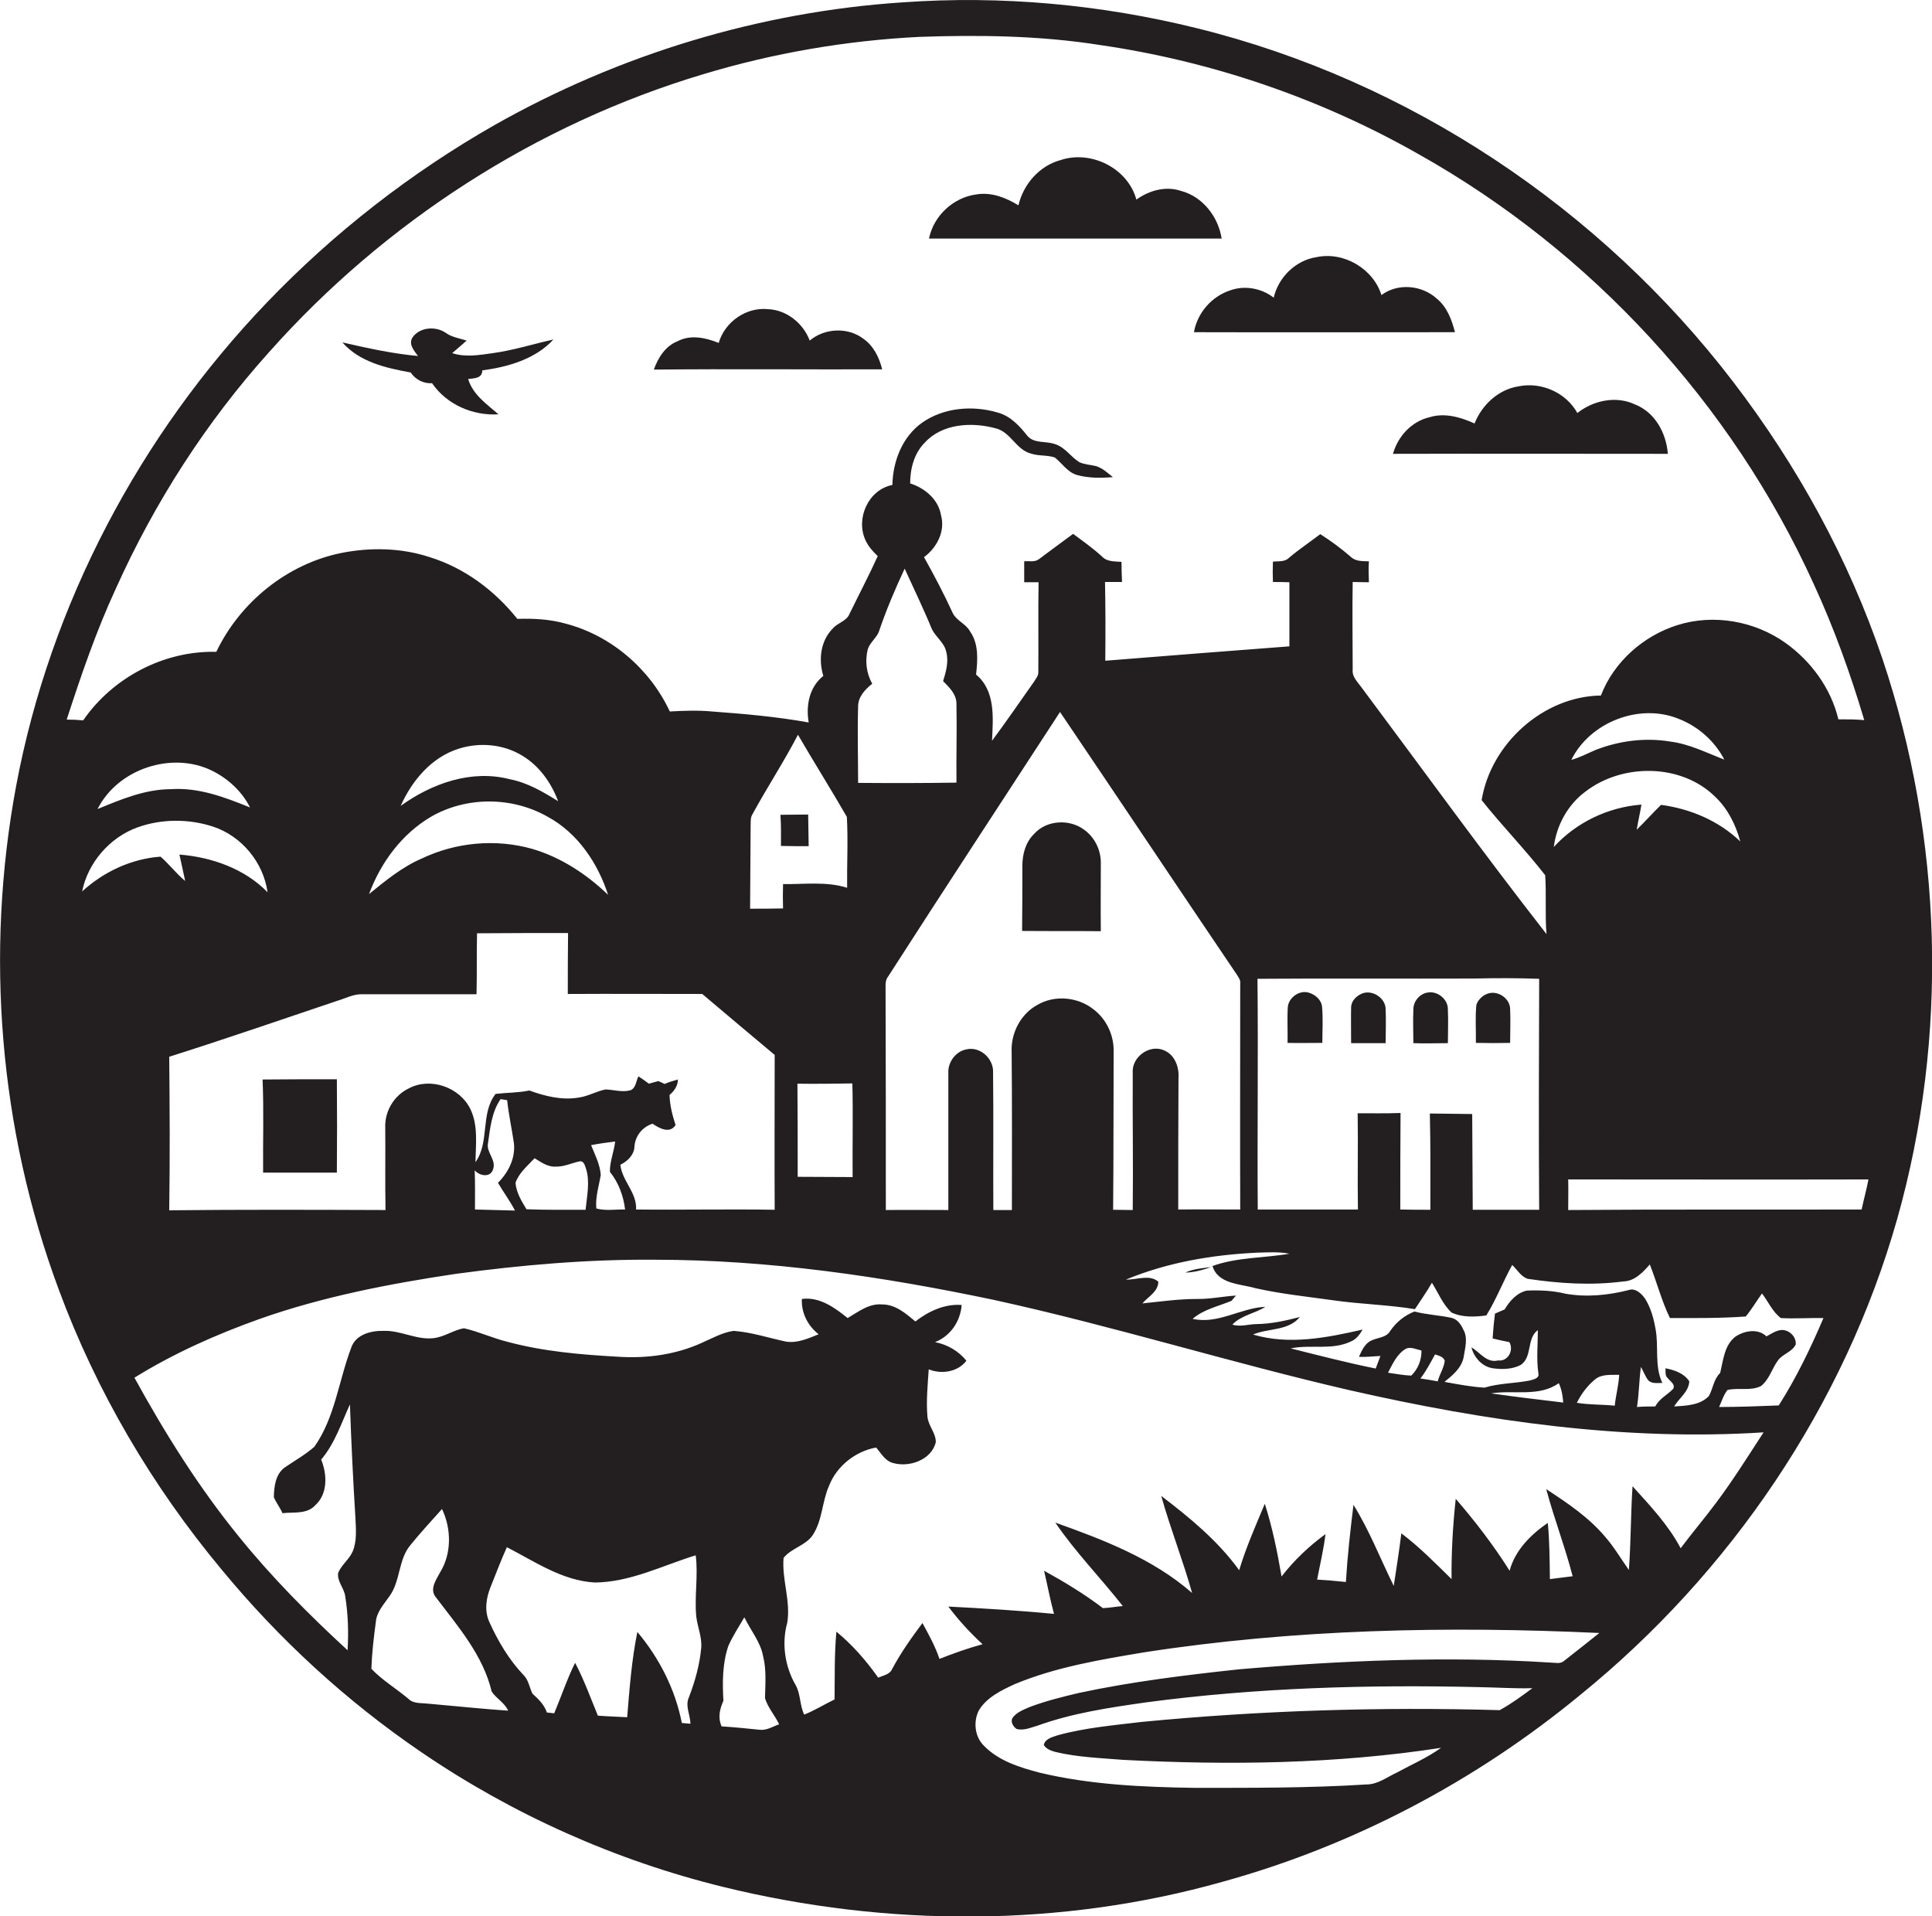
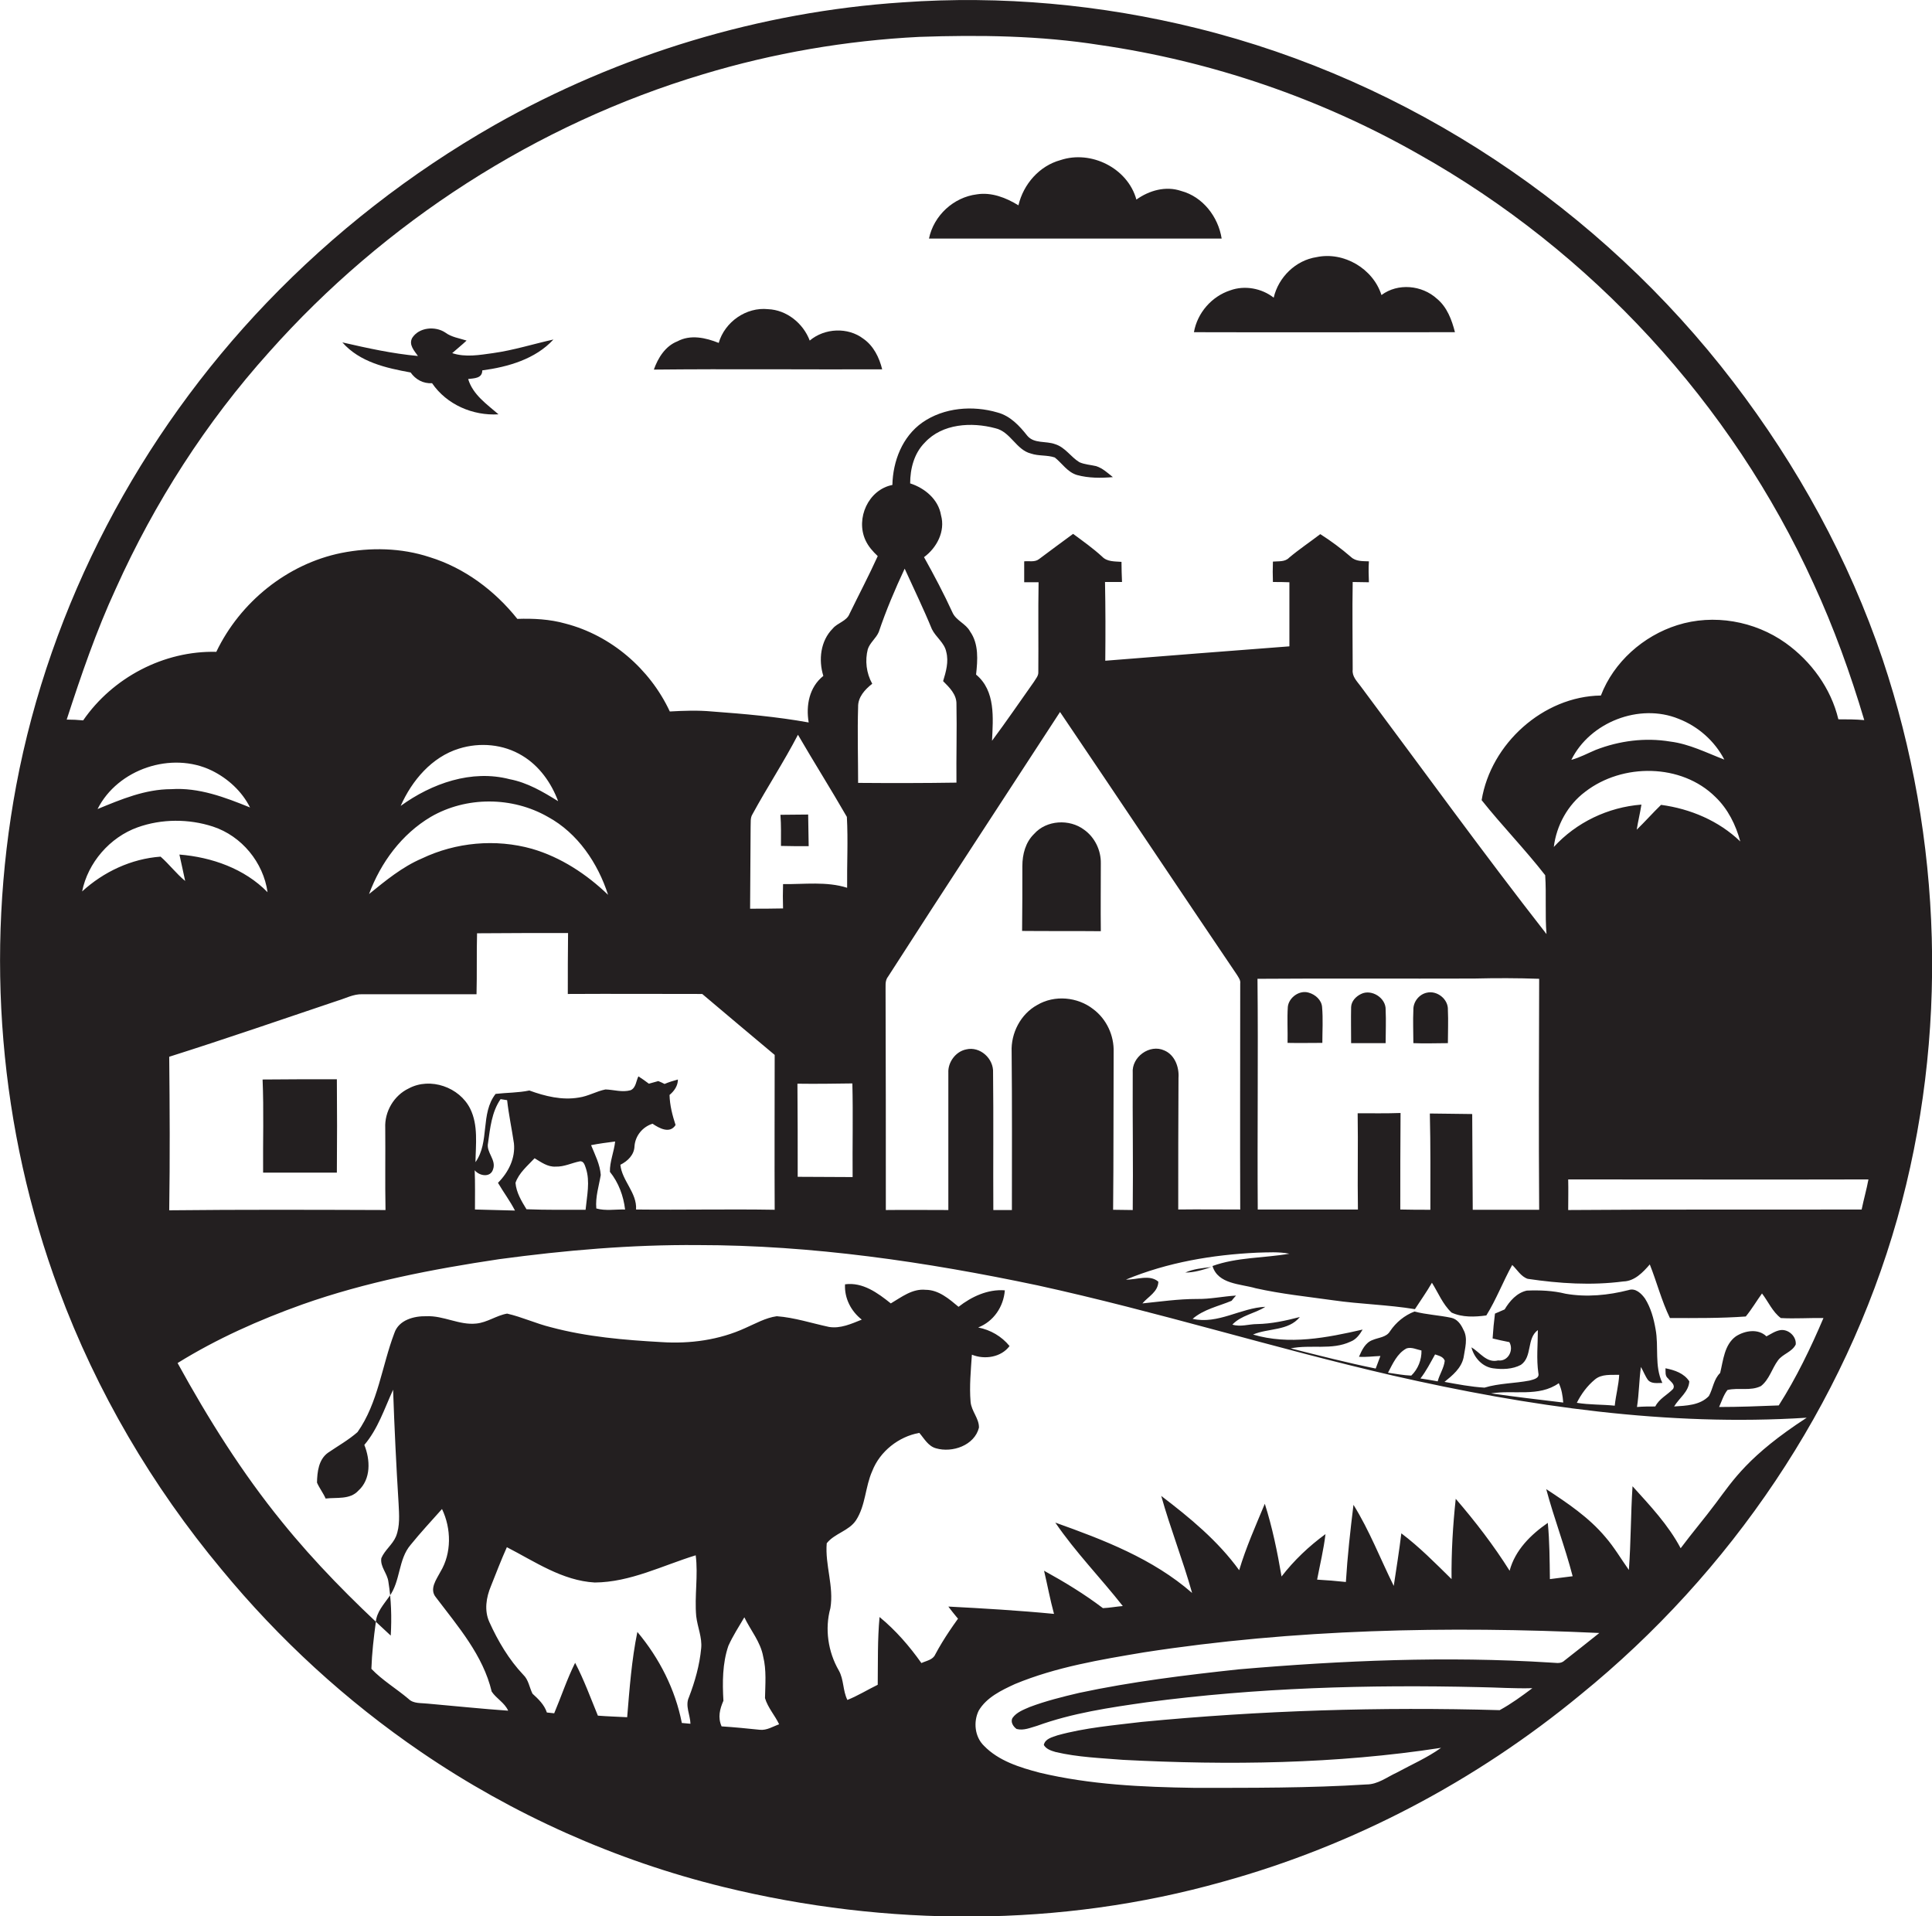
<svg xmlns="http://www.w3.org/2000/svg" version="1.1" id="Layer_1" x="0px" y="0px" viewBox="0 0 738.7 732.6" enable-background="new 0 0 738.7 732.6" xml:space="preserve">
  <g>
-     <path fill="#231F20" d="M719.8,252c-12.9-38.2-32.6-74-57.1-106C612,79.7,538.7,30.8,457.7,10.8C421,1.7,382.8-1.8,345.1,0.9   c-54.6,3.6-108.3,19.9-156,46.9c-32.1,18.3-61.5,41.2-87.1,67.9C53.4,166.4,19.2,231.1,6.2,300.3c-12,64.2-6.5,131.5,16.3,192.8   c14.4,38.9,35.7,75.1,62.2,106.9c22,26.7,47.7,50.3,76.3,69.8c35,23.9,74.4,41.5,115.6,51.6c62.5,15.3,128.9,15.5,190.9-2   c50-13.8,96.8-38.5,136.8-71.5c57.4-46.6,100.9-110.6,121.1-181.9C745.1,396.2,742.8,320.6,719.8,252z M44.3,225   c14.8-32.9,34.5-63.6,58.6-90.4C147.1,84.9,205,47.5,268.8,28.4c26.8-8.1,54.7-12.9,82.7-14.3c23-0.8,46.2-0.5,69,3.1   c42.8,6.2,84.4,20.4,122,41.8c65.9,37,119.6,95.3,150.9,164.1c7.8,16.9,14.1,34.4,19.4,52.2c-3.3-0.3-6.6-0.3-9.9-0.3   c-2.8-11.8-10.4-22.2-20.2-29.2c-11.8-8.4-27.5-11.2-41.4-6.8c-13,4.1-24.3,14.1-29.2,26.9c-22.1,0.3-42.1,18.5-45.6,40   c7.8,9.8,16.6,18.8,24.3,28.7c0.5,7.5-0.1,15,0.5,22.5c-24.3-31.1-47.5-63.2-71.1-94.8c-1.4-1.9-3.3-3.7-3-6.3   c0-11.2-0.2-22.3,0-33.5c2.1,0,4.1,0.1,6.2,0.1c-0.1-2.7-0.2-5.3,0-8c-2.4-0.1-5,0.1-6.9-1.7c-3.7-3.2-7.6-6.1-11.7-8.7   c-3.9,3-8.1,5.8-11.9,9c-1.6,1.7-4.1,1.3-6.2,1.5c-0.1,2.6-0.1,5.2,0,7.8c2.1,0,4.2,0,6.3,0.1c0,8.2,0,16.4,0,24.5   c-23.5,1.8-46.9,3.6-70.4,5.5c0.1-10,0.1-20.1-0.1-30.1c2.2,0,4.3,0,6.5,0c-0.1-2.6-0.2-5.1-0.2-7.7c-2.6-0.2-5.5,0-7.4-2   c-3.5-3.2-7.3-5.9-11.1-8.7c-4.4,3.2-8.8,6.5-13.1,9.7c-1.6,1.2-3.8,0.6-5.6,0.8c0,2.7,0,5.3,0,8c1.8,0,3.7,0,5.5,0   c-0.2,11.4,0,22.9-0.1,34.3c0.1,1.5-1,2.6-1.7,3.8c-5.3,7.5-10.5,15.1-16,22.5c0.4-8.7,1.4-19.1-6.1-25.3   c0.6-5.5,1.1-11.7-2.3-16.5c-1.6-3-5.3-4.1-6.7-7.2c-3.3-7.2-7-14.2-10.9-21.2c4.9-3.6,8.2-9.9,6.5-16c-1-6.1-6.2-10.4-11.8-12.2   c0-5.6,1.5-11.5,5.6-15.6c6.7-7.3,17.9-7.9,26.9-5.5c5.9,1.3,8,8.3,13.7,9.7c2.9,1,6.2,0.5,9.1,1.5c2.8,2.2,4.8,5.6,8.5,6.7   c4.4,1.2,9.1,1.2,13.7,0.8c-2-1.6-3.9-3.4-6.4-4.2c-2.1-0.5-4.4-0.6-6.4-1.5c-3.3-2-5.4-5.7-9.3-6.9c-3.5-1.3-8-0.1-10.6-3.2   c-3-3.8-6.5-7.6-11.4-8.9c-9.5-2.8-20.5-1.9-28.7,3.8c-7.7,5.4-11.3,14.8-11.5,23.9c-9.2,1.8-14.1,12.8-10.3,21.1   c1.1,2.4,2.8,4.3,4.7,6.1c-3.4,7.5-7.2,14.7-10.8,22.1c-1.1,2.8-4.6,3.4-6.4,5.6c-4.7,4.7-5.5,12-3.6,18.1   c-5.4,4.3-6.7,11.3-5.6,17.8c-12.2-2.2-24.7-3.3-37-4.2c-5.4-0.5-10.7-0.3-16.1,0c-7.6-16.3-22.5-29.1-39.9-33.6   c-6-1.7-12.3-2-18.4-1.8c-8.6-10.8-20.2-19.5-33.5-23.6c-10.9-3.6-22.7-3.8-33.8-1.6c-20.7,4.2-38.7,18.8-47.8,37.8   c-20-0.5-39.6,9.8-50.9,26.2c-2.1-0.2-4.2-0.3-6.3-0.3C31,258.2,36.8,241.2,44.3,225z M594.1,323.8c1-8.2,5.3-16.1,12-21.1   c14.2-11,36.8-10.9,49.8,2c4.8,4.6,7.8,10.7,9.5,17c-8.2-7.9-19.1-12.5-30.3-14c-3.2,3.1-6.1,6.4-9.3,9.5c0.5-3.2,1.3-6.4,1.8-9.6   C614.8,308.6,602.7,314.4,594.1,323.8z M600.8,290.5c7.1-14.4,26-21.8,41-15.7c7.5,2.9,13.8,8.5,17.5,15.6   c-6.8-2.6-13.4-6-20.7-6.9c-9.6-1.6-19.5-0.3-28.5,3.2C607,288,604.1,289.6,600.8,290.5z M562.9,425.9c-5.4-0.1-10.8-0.1-16.2-0.2   c0.3,12.3,0.2,24.6,0.2,36.8c-3.8,0-7.7,0-11.5-0.1c0-12.3,0-24.6,0.1-36.9c-5.5,0.2-10.9,0.1-16.4,0.1c0.2,12.3-0.1,24.5,0.1,36.8   c-12.8,0-25.5,0-38.3,0c-0.2-29.4,0.2-58.8-0.1-88.2c27.6-0.2,55.2,0,82.8-0.1c8.3-0.2,16.6-0.2,24.9,0.1   c-0.1,29.4-0.2,58.9,0,88.3c-8.5,0-17,0-25.4,0C563,450.3,563,438.1,562.9,425.9z M445.2,401.6c-5.6-2.6-12.6,2.5-12.1,8.6   c-0.1,17.5,0.2,34.9,0,52.4c-2.5,0-5-0.1-7.5-0.1c0.2-20.1,0.1-40.2,0.2-60.3c0.2-6.3-2.7-12.6-7.8-16.4c-6-4.7-14.8-5.5-21.4-1.6   c-6.4,3.5-10.1,10.8-9.8,17.9c0.2,20.2,0.1,40.4,0.1,60.5c-2.4,0-4.7,0-7.1,0c-0.1-17.5,0.1-35-0.1-52.5c0.3-5.4-5-10.2-10.3-8.9   c-4,0.8-7,4.9-6.8,8.9c0,17.5,0,35,0,52.5c-8,0-15.9-0.1-23.9,0c0-27.8,0-55.6-0.1-83.4c0.1-2-0.4-4.2,1-5.9   c21.7-33.8,43.8-67.4,65.7-101.1c22.6,33.4,45,67,67.6,100.4c0.6,1,1.5,2.1,1.3,3.4c0,28.8-0.1,57.6,0,86.4c-7.9,0-15.8-0.1-23.7,0   c0-16.8,0-33.5,0.1-50.3C450.9,408,449.2,403.3,445.2,401.6z M331.8,248.2c0.8-2.5,3.2-4.2,4.2-6.6c2.8-8.3,6.2-16.3,9.9-24.2   c3.5,7.7,7.2,15.3,10.4,23.1c1.5,3.1,4.8,5.2,5.5,8.7c1,3.8-0.1,7.6-1.2,11.2c2.4,2.4,5.2,5.1,5.1,8.8c0.2,10-0.1,20,0,30   c-12.5,0.2-25,0.2-37.6,0.1c0-9.7-0.3-19.3,0-29c-0.1-3.8,2.6-6.7,5.4-8.9C331.2,257.3,330.7,252.5,331.8,248.2z M326,450   c-7,0-14-0.1-21-0.1c0-11.9,0-23.8-0.1-35.6c7,0.1,14,0,21-0.1C326.2,426.1,325.9,438.1,326,450z M299.4,347.3   c-4.2,0.1-8.4,0.1-12.6,0.1c0.1-10.4,0.1-20.9,0.2-31.3c0.1-1.6-0.2-3.4,0.7-4.8c5.6-10.3,12-20,17.4-30.4   c6.1,10.5,12.6,20.8,18.7,31.4c0.5,9,0,18.1,0.1,27.1c-7.9-2.5-16.3-1.3-24.5-1.4C299.3,341.1,299.3,344.2,299.4,347.3z    M296.2,462.5c-17.6-0.3-35.3,0.1-53-0.1c0.4-6.4-5.4-11-6-17.1c2.8-1.4,5.3-3.8,5.4-7.1c0.3-4,3.1-7.4,6.9-8.6   c2.5,1.7,6.6,4,8.8,0.5c-1.2-3.7-2.2-7.5-2.3-11.5c1.8-1.5,3.2-3.5,3.2-5.9c-1.8,0.5-3.5,1-5.1,1.7c-0.8-0.4-1.6-0.8-2.4-1.1   c-1.2,0.3-2.4,0.7-3.6,1c-1.3-1-2.6-1.9-4-2.8c-0.9,1.7-0.9,4.4-3,5.3c-3.2,0.9-6.4-0.2-9.6-0.3c-3.5,0.7-6.6,2.6-10.2,3.1   c-6.4,1.1-12.9-0.5-18.9-2.7c-4.3,0.9-8.6,0.8-12.9,1.3c-5.9,7.5-2.2,18.4-7.7,26.1c0.1-6.8,1.1-14.1-2-20.4   c-4.1-8.3-15.3-12.2-23.5-7.8c-5.7,2.7-9.3,8.9-9,15.1c0.1,10.5-0.1,20.9,0.1,31.4c-27.6-0.1-55.1-0.2-82.7,0.1   c0.3-19.6,0.2-39.1,0-58.7c21.5-6.8,42.9-14.2,64.3-21.4c3.1-0.9,6.1-2.6,9.5-2.5c14.6,0,29.1,0,43.7,0c0.2-7.8,0-15.5,0.2-23.3   c11.6-0.1,23.2-0.1,34.8-0.1c-0.1,7.8-0.1,15.5-0.1,23.3c17.1-0.1,34.3,0,51.4,0c9.2,7.8,18.4,15.5,27.7,23.3   C296.2,422.9,296.1,442.7,296.2,462.5z M226,437.8c3-0.6,6.1-1,9.2-1.4c-0.4,3.9-2.1,7.7-2,11.6c3.3,4.1,5.2,9.2,5.8,14.4   c-3.6-0.1-7.6,0.6-11-0.4c-0.4-4.4,1-8.6,1.7-12.8C229.4,445.1,227.5,441.5,226,437.8z M223.9,462.5c-7.5,0-15.1,0.1-22.6-0.2   c-1.9-3.1-3.9-6.4-4.2-10.1c1.3-3.8,4.6-6.5,7.3-9.4c2.5,1.5,5,3.4,8.1,3.2c3.2,0.1,6.1-1.4,9.1-2c1.6-0.3,2,1.5,2.4,2.6   C225.7,451.7,224.4,457.2,223.9,462.5z M181.5,447.4c1.8,2.2,6,2.9,7-0.3c1.4-3.7-2.7-6.5-1.9-10.1c0.8-5.7,1.4-11.9,4.8-16.8   c0.6,0.1,1.9,0.3,2.5,0.4c0.6,5.5,1.8,11,2.6,16.5c0.6,5.7-2.1,11.1-6.1,15.1c2.1,3.6,4.6,6.9,6.5,10.6c-5.1-0.1-10.2-0.3-15.3-0.4   C181.6,457.4,181.7,452.4,181.5,447.4z M164.7,312.3c13.6-7.9,31.2-7.8,44.8,0c11.4,6.2,19.1,17.7,23,29.8   c-8.2-7.9-18.1-14.4-29.1-17.6c-13.9-3.9-29.1-2.5-42.1,3.7c-7.5,3.2-13.9,8.5-20.2,13.6C145.6,329.7,153.6,318.9,164.7,312.3z    M153.2,308.1c4.3-9.7,11.9-18.7,22.3-21.9c8-2.5,17-1.7,24.2,2.7c6.5,3.9,11.1,10.4,13.7,17.4c-5.8-3.6-11.7-7.1-18.5-8.4   C180.3,294.1,165.1,299.5,153.2,308.1z M95.6,308.7c-9.6-3.9-19.6-7.7-30.1-7c-10,0-19.2,3.9-28.2,7.6C45,294,65.6,287.1,81,294.6   C87.1,297.6,92.5,302.5,95.6,308.7z M52.6,316.3c9.2-3.3,19.6-3.3,28.8-0.3c11,3.6,19.3,13.7,20.9,25.1c-8.8-9-21.3-13.4-33.7-14.4   c0.7,3.3,1.5,6.7,2.2,10.1c-3.4-2.8-6.1-6.4-9.4-9.3c-11.2,0.8-21.8,5.8-30,13.3C33.6,329.8,42,320.1,52.6,316.3z M163.5,651.3   c-2.5-0.3-5.4,0.1-7.3-1.8c-4.6-3.9-10-7.1-14.2-11.5c0.2-6,0.9-12,1.7-17.9c0.3-3.8,3-6.7,5.1-9.7c4.4-5.9,3.4-14.2,8.2-19.8   c3.8-4.7,8-9.2,12-13.7c3.6,7.5,3.7,16.9-0.6,24c-1.5,2.9-4.4,6.6-1.7,9.8c8.4,11.1,18,22.1,21.3,36c1.8,2.7,4.9,4.2,6.3,7.3   C184.1,653.3,173.8,652.2,163.5,651.3z M268.1,630.1c-0.6,6.5-2.4,12.8-4.7,18.8c-1.5,3.2,0.5,6.7,0.6,10.1   c-0.8-0.1-2.4-0.2-3.3-0.3c-2.5-12.8-8.6-24.8-17-34.8c-2.2,10.7-3,21.7-3.9,32.6c-3.7-0.2-7.4-0.3-11.2-0.6   c-2.8-6.8-5.3-13.7-8.7-20.2c-3.1,6.2-5.3,12.9-8,19.3c-0.9-0.1-1.8-0.2-2.8-0.3c-1-3-3.2-5.1-5.5-7.2c-1.2-2.4-1.5-5.3-3.5-7.2   c-5.5-5.8-9.7-12.9-13-20.2c-2-4.4-1.2-9.4,0.6-13.7c2-5,3.9-10,6.1-14.9c10.7,5.5,21.2,12.8,33.6,13.5   c13.6-0.1,25.9-6.5,38.6-10.4c1,7.7-0.5,15.5,0.2,23.3C266.7,622.1,268.5,626,268.1,630.1z M290.5,661.3c-4.9-0.5-9.8-1-14.6-1.3   c-1.5-3.4-0.7-6.6,0.7-9.8c-0.4-7-0.4-14.3,1.9-21c1.7-3.8,4-7.3,6.1-10.9c2.4,5,6.2,9.4,7.2,15c1.3,5.2,0.8,10.6,0.7,15.9   c1.1,3.7,3.8,6.6,5.4,10C295.6,660,293.2,661.6,290.5,661.3z M598.1,634.9c-1.5,1.4-3.6,0.7-5.4,0.7c-39.7-2.5-79.5-0.8-119.1,2.6   c-20.4,2.2-40.9,4.7-61,9c-6.4,1.5-12.8,3.1-18.9,5.4c-2.3,1-5,2-6.5,4.1c-1,1.5,0.2,3.4,1.5,4.3c2.7,0.7,5.3-0.5,7.8-1.2   c13.5-4.9,27.8-7,41.9-9c42.1-5.6,84.7-6.8,127.1-5.8c6.8,0.1,13.6,0.6,20.4,0.4c-4,3-8.1,6-12.5,8.4c-45.7-1.3-91.4,0.1-136.9,4.5   c-10.7,1.3-21.6,2.2-32.1,5.1c-2,0.7-4.8,1.3-5.3,3.7c0.9,1.6,2.8,2.2,4.5,2.7c8.5,2,17.2,2.3,25.8,3c40.5,2.1,81.4,1.6,121.6-4.6   c-5.3,3.8-11.3,6.4-17,9.5c-3.7,1.7-7.2,4.5-11.5,4.5c-22,1.4-44,1.3-66,1.3c-19.8-0.3-39.7-1.2-59-5.8c-7.6-2-15.7-4.5-21.3-10.3   c-3.5-3.4-4.1-9.1-2-13.4c3-5.1,8.7-7.8,13.9-10.2c15.7-6.5,32.6-9.3,49.3-12.1c57.5-8.9,116-10.1,174.1-7.4   C607.1,627.8,602.6,631.4,598.1,634.9z M656.1,574.6c-4.4,5.9-9.1,11.4-13.5,17.3c-4.7-8.9-11.7-16.3-18.4-23.7   c-0.7,10.6-0.6,21.3-1.4,32c-3-4.2-5.6-8.7-9-12.6c-6.3-7.5-14.5-13-22.6-18.3c3,11.2,7.2,22.1,10.1,33.3c-2.9,0.4-5.8,0.7-8.7,1.1   c-0.1-7.2-0.1-14.3-0.8-21.5c-6.5,4.5-12.5,10.4-14.6,18.3c-6.1-9.7-13.1-18.8-20.6-27.5c-1.1,10.2-1.7,20.5-1.6,30.7   c-6.2-6.1-12.3-12.3-19.2-17.5c-0.8,6.7-1.9,13.4-2.9,20.1c-5.1-10.3-9.3-21.2-15.4-31c-1.2,9.8-2.3,19.6-2.9,29.5   c-3.7-0.4-7.4-0.7-11-0.9c1.1-5.8,2.5-11.5,3.2-17.4c-6.3,4.6-12,10-16.8,16.2c-1.6-9.4-3.5-18.7-6.4-27.8   c-3.5,8.4-7.2,16.7-9.8,25.4c-8.1-11.2-18.9-20.1-29.8-28.4c3.5,12.5,8.3,24.6,11.8,37.1c-15-13.1-33.8-20.3-52.3-26.9   c7.7,11.3,17.4,21.2,25.8,31.9c-2.5,0.2-5.1,0.7-7.6,0.8c-7.1-5.4-14.7-10-22.5-14.3c1.3,5.5,2.3,11,3.8,16.5   c-13.4-1.3-26.9-2.1-40.4-2.8c3.9,5.2,8.3,10,13.1,14.4c-5.6,1.5-11.1,3.5-16.5,5.6c-1.6-4.8-4.1-9.3-6.5-13.7   c-4.2,5.6-8.3,11.4-11.6,17.6c-0.9,2.1-3.4,2.4-5.3,3.3c-4.6-6.5-9.8-12.5-16-17.6c-0.8,8.6-0.6,17.3-0.7,25.9   c-3.9,1.9-7.6,4.2-11.6,5.8c-1.8-3.6-1.3-7.8-3.3-11.3c-4.1-7.1-5.4-15.9-3.2-23.8c1.4-8.3-2.1-16.5-1.4-24.8   c3-3.8,8.5-4.7,11.2-8.8c3.7-5.7,3.5-12.8,6.2-18.8c2.9-7.5,10.1-13.2,18-14.6c1.9,2.2,3.4,5.1,6.4,5.9c6.2,1.8,14.7-1.1,16.4-7.9   c0.1-3.5-2.9-6.3-3.2-9.9c-0.5-6,0.1-12,0.5-18c4.9,2,11.2,1,14.4-3.3c-3-3.7-7.3-6.2-12-7.1c5.9-2.3,9.7-7.9,10.2-14.2   c-6.5-0.5-12.7,2.4-17.7,6.3c-3.6-3-7.6-6.5-12.6-6.5c-5.1-0.5-9.2,2.8-13.3,5.2c-5-4-10.7-8.2-17.5-7.3   c-0.3,5.3,2.3,10.3,6.4,13.5c-4,1.6-8.1,3.5-12.5,2.8c-6.6-1.4-13.2-3.6-20-4.1c-4.3,0.6-8.1,2.8-12,4.5c-10,4.6-21.2,6.1-32,5.4   c-14.3-0.8-28.6-2-42.4-5.7c-5.7-1.4-11-3.9-16.7-5.2c-4.1,0.7-7.6,3.4-11.8,3.8c-6.5,0.7-12.5-3.1-19.1-2.8   c-4.7-0.1-10.5,1.4-12.2,6.4c-4.8,12.6-6.2,26.7-14.1,37.9c-3.4,3-7.5,5.3-11.3,7.9c-3.6,2.6-4.1,7.3-4.2,11.4   c0.9,2.1,2.4,4,3.3,6.1c4.2-0.5,9.3,0.5,12.5-3c4.9-4.4,4.6-11.8,2.3-17.5c5.2-6.1,7.7-13.9,11-21.1c0.5,14.5,1.2,29,2.1,43.5   c0.2,4.2,0.6,8.6-1,12.6c-1.3,3.1-4.3,5.2-5.6,8.3c-0.5,3.3,2.3,5.8,2.7,9c1.1,6.8,1.3,13.7,0.9,20.6c-14.8-13.6-29-27.9-41.6-43.5   c-15.3-18.8-28.2-39.4-39.9-60.7c15-9.3,31.2-16.5,47.7-22.4c24.3-8.6,49.8-13.5,75.2-17.3c25.2-3.4,50.5-5.6,76-5.4   c43.7,0,87.2,6.4,129.9,15.4c45.7,10,90.4,24,135.9,34.5c51.8,11.8,105,19.5,158.2,16.1C668.5,556.5,662.7,565.8,656.1,574.6z    M539.6,525.9c-3-0.1-5.9-0.7-8.9-1.1c1.8-3.4,3.5-7.4,7.1-9.3c1.9-0.6,3.8,0.4,5.7,0.8C543.6,519.8,542.2,523.4,539.6,525.9z    M548.7,517.8c1.4,0.5,3.1,0.8,3.7,2.4c-0.3,2.8-2,5.2-2.7,7.9c-2.2-0.4-4.4-0.8-6.6-1.1C545.3,524.2,546.9,521,548.7,517.8z    M570.1,532.7c8.6-1.4,18.3,1.5,25.9-3.9c1.1,2.3,1.5,4.8,1.7,7.4C588.5,535.1,579.2,534,570.1,532.7z M602.9,536.3   c1.7-3.4,4-6.5,6.9-8.9c2.6-2.2,6.2-1.7,9.3-1.8c-0.2,4-1.3,7.8-1.7,11.8C612.6,536.9,607.7,537.1,602.9,536.3z M680.1,537.3   c-7.6,0.3-15.2,0.6-22.8,0.6c1-2.2,1.7-4.6,3.2-6.5c4.2-1,8.8,0.5,12.8-1.5c3.2-2.5,4.2-6.7,6.5-9.8c1.8-2.5,5.4-3.2,6.8-6.1   c0.3-3.1-2.8-5.9-5.8-5.5c-2,0.3-3.7,1.5-5.4,2.4c-3.2-3.1-8.3-2.2-11.7,0c-4.4,3.2-4.8,9.1-6,14c-2.5,2.4-2.7,5.9-4.3,8.8   c-3.4,3.6-8.8,3.7-13.3,4c1.9-3.2,5.6-5.6,5.8-9.6c-2-3.1-5.6-4.3-9.1-5c0.1,1.3-0.3,2.9,1,3.9c0.9,1.2,2.9,2.3,1.9,4   c-2.2,2.3-5.3,3.7-6.8,6.7c-2.3,0-4.7,0-7,0.2c0.8-5.1,0.8-10.2,1.5-15.3c1,1.7,1.6,3.5,2.8,5.1c1.4,1.4,3.5,1,5.4,1   c-3.1-6.5-1.3-13.8-2.6-20.6c-0.7-4-1.8-8.1-4-11.6c-1.4-2-3.7-4.2-6.3-3.3c-7.8,2-16.1,2.8-24.1,1.4c-4.8-1.2-9.9-1.4-14.8-1.2   c-3.8,0.8-6.6,4-8.5,7.2c-1.2,0.5-2.5,1.1-3.7,1.6c-0.4,3.1-0.7,6.3-0.9,9.5c2.1,0.5,4.2,1,6.4,1.4c1.8,3.1-0.5,7.5-4.3,7   c-4.4,1.1-6.9-3.1-10.2-5c1,3.9,4.1,7.4,8.2,8c3.6,0.5,7.5,0.4,10.7-1.3c4.5-3.1,2.1-10.1,6.5-13.3c0,5.5-0.6,11,0.2,16.5   c0.5,2-2,2.4-3.4,2.8c-5.7,1.1-11.6,1-17.2,2.7c-5.2-0.3-10.3-1.3-15.3-2.2c3.1-2.5,6.4-5.2,7.3-9.3c0.5-3.5,1.8-7.4-0.1-10.7   c-0.9-2-2.3-4-4.6-4.5c-4.7-1-9.5-1.2-14.1-2.4c-3.8,1.5-7,4.1-9.3,7.5c-1.4,2.4-4.4,2.4-6.7,3.4c-2.8,1-4.1,3.9-5.2,6.4   c2.7,0.2,5.5-0.2,8.2-0.3c-0.6,1.6-1.2,3.2-1.8,4.8c-10.9-2.2-21.7-5-32.5-7.7c7.6-1.6,15.7,0.8,22.9-2.6c2.1-0.8,3.5-2.7,4.6-4.6   c-13.6,3.1-28.1,6-41.9,1.9c5.8-2.5,13.5-1.3,17.9-6.7c-5.4,1.4-10.8,2.6-16.4,2.7c-3.1,0-6.3,1.2-9.4,0.2   c3.4-3.6,8.6-4.2,12.6-6.8c-9.4,0.4-18.1,6.8-27.8,4.6c4.3-3.7,9.9-4.8,14.9-6.9c0.4-0.5,1.2-1.5,1.7-2c-5,0.3-10,1.4-15,1.3   c-7,0-13.9,1-20.8,1.7c2.2-2.6,6-4.4,6.1-8.3c-3.3-2.9-8.3-0.7-12.4-0.8c15.9-6.6,33.1-9.5,50.2-10.3c4.1-0.1,8.2-0.4,12.3,0.4   c-9.8,1.7-20,1.3-29.4,4.7c2.1,7,10.7,6.8,16.5,8.5c9.8,2.2,19.7,3.2,29.6,4.6c10.4,1.5,21,1.7,31.3,3.4c2.2-3.4,4.5-6.6,6.5-10.1   c2.4,3.8,4.1,8.2,7.5,11.4c4.1,1.9,8.9,1.7,13.3,1.1c3.8-6.1,6.4-13,9.9-19.3c1.9,1.8,3.3,4.4,5.9,5.3c12.1,1.8,24.4,2.6,36.6,1   c4.3-0.1,7.5-3.5,10.1-6.5c2.7,6.8,4.5,13.9,7.7,20.5c9.7,0,19.4,0.1,29-0.6c2.3-2.8,4.1-5.9,6.2-8.8c2.4,3.1,4,7,7.2,9.4   c5.4,0.3,10.8-0.1,16.3,0C692.3,515.4,686.8,526.8,680.1,537.3z M711.8,462.4c-37.4,0.1-74.8-0.1-112.2,0.2c0-3.9,0.1-7.8,0-11.7   c38.3,0,76.5,0.1,114.8,0C713.7,454.7,712.6,458.5,711.8,462.4z" />
+     <path fill="#231F20" d="M719.8,252c-12.9-38.2-32.6-74-57.1-106C612,79.7,538.7,30.8,457.7,10.8C421,1.7,382.8-1.8,345.1,0.9   c-54.6,3.6-108.3,19.9-156,46.9c-32.1,18.3-61.5,41.2-87.1,67.9C53.4,166.4,19.2,231.1,6.2,300.3c-12,64.2-6.5,131.5,16.3,192.8   c14.4,38.9,35.7,75.1,62.2,106.9c22,26.7,47.7,50.3,76.3,69.8c35,23.9,74.4,41.5,115.6,51.6c62.5,15.3,128.9,15.5,190.9-2   c50-13.8,96.8-38.5,136.8-71.5c57.4-46.6,100.9-110.6,121.1-181.9C745.1,396.2,742.8,320.6,719.8,252z M44.3,225   c14.8-32.9,34.5-63.6,58.6-90.4C147.1,84.9,205,47.5,268.8,28.4c26.8-8.1,54.7-12.9,82.7-14.3c23-0.8,46.2-0.5,69,3.1   c42.8,6.2,84.4,20.4,122,41.8c65.9,37,119.6,95.3,150.9,164.1c7.8,16.9,14.1,34.4,19.4,52.2c-3.3-0.3-6.6-0.3-9.9-0.3   c-2.8-11.8-10.4-22.2-20.2-29.2c-11.8-8.4-27.5-11.2-41.4-6.8c-13,4.1-24.3,14.1-29.2,26.9c-22.1,0.3-42.1,18.5-45.6,40   c7.8,9.8,16.6,18.8,24.3,28.7c0.5,7.5-0.1,15,0.5,22.5c-24.3-31.1-47.5-63.2-71.1-94.8c-1.4-1.9-3.3-3.7-3-6.3   c0-11.2-0.2-22.3,0-33.5c2.1,0,4.1,0.1,6.2,0.1c-0.1-2.7-0.2-5.3,0-8c-2.4-0.1-5,0.1-6.9-1.7c-3.7-3.2-7.6-6.1-11.7-8.7   c-3.9,3-8.1,5.8-11.9,9c-1.6,1.7-4.1,1.3-6.2,1.5c-0.1,2.6-0.1,5.2,0,7.8c2.1,0,4.2,0,6.3,0.1c0,8.2,0,16.4,0,24.5   c-23.5,1.8-46.9,3.6-70.4,5.5c0.1-10,0.1-20.1-0.1-30.1c2.2,0,4.3,0,6.5,0c-0.1-2.6-0.2-5.1-0.2-7.7c-2.6-0.2-5.5,0-7.4-2   c-3.5-3.2-7.3-5.9-11.1-8.7c-4.4,3.2-8.8,6.5-13.1,9.7c-1.6,1.2-3.8,0.6-5.6,0.8c0,2.7,0,5.3,0,8c1.8,0,3.7,0,5.5,0   c-0.2,11.4,0,22.9-0.1,34.3c0.1,1.5-1,2.6-1.7,3.8c-5.3,7.5-10.5,15.1-16,22.5c0.4-8.7,1.4-19.1-6.1-25.3   c0.6-5.5,1.1-11.7-2.3-16.5c-1.6-3-5.3-4.1-6.7-7.2c-3.3-7.2-7-14.2-10.9-21.2c4.9-3.6,8.2-9.9,6.5-16c-1-6.1-6.2-10.4-11.8-12.2   c0-5.6,1.5-11.5,5.6-15.6c6.7-7.3,17.9-7.9,26.9-5.5c5.9,1.3,8,8.3,13.7,9.7c2.9,1,6.2,0.5,9.1,1.5c2.8,2.2,4.8,5.6,8.5,6.7   c4.4,1.2,9.1,1.2,13.7,0.8c-2-1.6-3.9-3.4-6.4-4.2c-2.1-0.5-4.4-0.6-6.4-1.5c-3.3-2-5.4-5.7-9.3-6.9c-3.5-1.3-8-0.1-10.6-3.2   c-3-3.8-6.5-7.6-11.4-8.9c-9.5-2.8-20.5-1.9-28.7,3.8c-7.7,5.4-11.3,14.8-11.5,23.9c-9.2,1.8-14.1,12.8-10.3,21.1   c1.1,2.4,2.8,4.3,4.7,6.1c-3.4,7.5-7.2,14.7-10.8,22.1c-1.1,2.8-4.6,3.4-6.4,5.6c-4.7,4.7-5.5,12-3.6,18.1   c-5.4,4.3-6.7,11.3-5.6,17.8c-12.2-2.2-24.7-3.3-37-4.2c-5.4-0.5-10.7-0.3-16.1,0c-7.6-16.3-22.5-29.1-39.9-33.6   c-6-1.7-12.3-2-18.4-1.8c-8.6-10.8-20.2-19.5-33.5-23.6c-10.9-3.6-22.7-3.8-33.8-1.6c-20.7,4.2-38.7,18.8-47.8,37.8   c-20-0.5-39.6,9.8-50.9,26.2c-2.1-0.2-4.2-0.3-6.3-0.3C31,258.2,36.8,241.2,44.3,225z M594.1,323.8c1-8.2,5.3-16.1,12-21.1   c14.2-11,36.8-10.9,49.8,2c4.8,4.6,7.8,10.7,9.5,17c-8.2-7.9-19.1-12.5-30.3-14c-3.2,3.1-6.1,6.4-9.3,9.5c0.5-3.2,1.3-6.4,1.8-9.6   C614.8,308.6,602.7,314.4,594.1,323.8z M600.8,290.5c7.1-14.4,26-21.8,41-15.7c7.5,2.9,13.8,8.5,17.5,15.6   c-6.8-2.6-13.4-6-20.7-6.9c-9.6-1.6-19.5-0.3-28.5,3.2C607,288,604.1,289.6,600.8,290.5z M562.9,425.9c-5.4-0.1-10.8-0.1-16.2-0.2   c0.3,12.3,0.2,24.6,0.2,36.8c-3.8,0-7.7,0-11.5-0.1c0-12.3,0-24.6,0.1-36.9c-5.5,0.2-10.9,0.1-16.4,0.1c0.2,12.3-0.1,24.5,0.1,36.8   c-12.8,0-25.5,0-38.3,0c-0.2-29.4,0.2-58.8-0.1-88.2c27.6-0.2,55.2,0,82.8-0.1c8.3-0.2,16.6-0.2,24.9,0.1   c-0.1,29.4-0.2,58.9,0,88.3c-8.5,0-17,0-25.4,0C563,450.3,563,438.1,562.9,425.9z M445.2,401.6c-5.6-2.6-12.6,2.5-12.1,8.6   c-0.1,17.5,0.2,34.9,0,52.4c-2.5,0-5-0.1-7.5-0.1c0.2-20.1,0.1-40.2,0.2-60.3c0.2-6.3-2.7-12.6-7.8-16.4c-6-4.7-14.8-5.5-21.4-1.6   c-6.4,3.5-10.1,10.8-9.8,17.9c0.2,20.2,0.1,40.4,0.1,60.5c-2.4,0-4.7,0-7.1,0c-0.1-17.5,0.1-35-0.1-52.5c0.3-5.4-5-10.2-10.3-8.9   c-4,0.8-7,4.9-6.8,8.9c0,17.5,0,35,0,52.5c-8,0-15.9-0.1-23.9,0c0-27.8,0-55.6-0.1-83.4c0.1-2-0.4-4.2,1-5.9   c21.7-33.8,43.8-67.4,65.7-101.1c22.6,33.4,45,67,67.6,100.4c0.6,1,1.5,2.1,1.3,3.4c0,28.8-0.1,57.6,0,86.4c-7.9,0-15.8-0.1-23.7,0   c0-16.8,0-33.5,0.1-50.3C450.9,408,449.2,403.3,445.2,401.6z M331.8,248.2c0.8-2.5,3.2-4.2,4.2-6.6c2.8-8.3,6.2-16.3,9.9-24.2   c3.5,7.7,7.2,15.3,10.4,23.1c1.5,3.1,4.8,5.2,5.5,8.7c1,3.8-0.1,7.6-1.2,11.2c2.4,2.4,5.2,5.1,5.1,8.8c0.2,10-0.1,20,0,30   c-12.5,0.2-25,0.2-37.6,0.1c0-9.7-0.3-19.3,0-29c-0.1-3.8,2.6-6.7,5.4-8.9C331.2,257.3,330.7,252.5,331.8,248.2z M326,450   c-7,0-14-0.1-21-0.1c0-11.9,0-23.8-0.1-35.6c7,0.1,14,0,21-0.1C326.2,426.1,325.9,438.1,326,450z M299.4,347.3   c-4.2,0.1-8.4,0.1-12.6,0.1c0.1-10.4,0.1-20.9,0.2-31.3c0.1-1.6-0.2-3.4,0.7-4.8c5.6-10.3,12-20,17.4-30.4   c6.1,10.5,12.6,20.8,18.7,31.4c0.5,9,0,18.1,0.1,27.1c-7.9-2.5-16.3-1.3-24.5-1.4C299.3,341.1,299.3,344.2,299.4,347.3z    M296.2,462.5c-17.6-0.3-35.3,0.1-53-0.1c0.4-6.4-5.4-11-6-17.1c2.8-1.4,5.3-3.8,5.4-7.1c0.3-4,3.1-7.4,6.9-8.6   c2.5,1.7,6.6,4,8.8,0.5c-1.2-3.7-2.2-7.5-2.3-11.5c1.8-1.5,3.2-3.5,3.2-5.9c-1.8,0.5-3.5,1-5.1,1.7c-0.8-0.4-1.6-0.8-2.4-1.1   c-1.2,0.3-2.4,0.7-3.6,1c-1.3-1-2.6-1.9-4-2.8c-0.9,1.7-0.9,4.4-3,5.3c-3.2,0.9-6.4-0.2-9.6-0.3c-3.5,0.7-6.6,2.6-10.2,3.1   c-6.4,1.1-12.9-0.5-18.9-2.7c-4.3,0.9-8.6,0.8-12.9,1.3c-5.9,7.5-2.2,18.4-7.7,26.1c0.1-6.8,1.1-14.1-2-20.4   c-4.1-8.3-15.3-12.2-23.5-7.8c-5.7,2.7-9.3,8.9-9,15.1c0.1,10.5-0.1,20.9,0.1,31.4c-27.6-0.1-55.1-0.2-82.7,0.1   c0.3-19.6,0.2-39.1,0-58.7c21.5-6.8,42.9-14.2,64.3-21.4c3.1-0.9,6.1-2.6,9.5-2.5c14.6,0,29.1,0,43.7,0c0.2-7.8,0-15.5,0.2-23.3   c11.6-0.1,23.2-0.1,34.8-0.1c-0.1,7.8-0.1,15.5-0.1,23.3c17.1-0.1,34.3,0,51.4,0c9.2,7.8,18.4,15.5,27.7,23.3   C296.2,422.9,296.1,442.7,296.2,462.5z M226,437.8c3-0.6,6.1-1,9.2-1.4c-0.4,3.9-2.1,7.7-2,11.6c3.3,4.1,5.2,9.2,5.8,14.4   c-3.6-0.1-7.6,0.6-11-0.4c-0.4-4.4,1-8.6,1.7-12.8C229.4,445.1,227.5,441.5,226,437.8z M223.9,462.5c-7.5,0-15.1,0.1-22.6-0.2   c-1.9-3.1-3.9-6.4-4.2-10.1c1.3-3.8,4.6-6.5,7.3-9.4c2.5,1.5,5,3.4,8.1,3.2c3.2,0.1,6.1-1.4,9.1-2c1.6-0.3,2,1.5,2.4,2.6   C225.7,451.7,224.4,457.2,223.9,462.5z M181.5,447.4c1.8,2.2,6,2.9,7-0.3c1.4-3.7-2.7-6.5-1.9-10.1c0.8-5.7,1.4-11.9,4.8-16.8   c0.6,0.1,1.9,0.3,2.5,0.4c0.6,5.5,1.8,11,2.6,16.5c0.6,5.7-2.1,11.1-6.1,15.1c2.1,3.6,4.6,6.9,6.5,10.6c-5.1-0.1-10.2-0.3-15.3-0.4   C181.6,457.4,181.7,452.4,181.5,447.4z M164.7,312.3c13.6-7.9,31.2-7.8,44.8,0c11.4,6.2,19.1,17.7,23,29.8   c-8.2-7.9-18.1-14.4-29.1-17.6c-13.9-3.9-29.1-2.5-42.1,3.7c-7.5,3.2-13.9,8.5-20.2,13.6C145.6,329.7,153.6,318.9,164.7,312.3z    M153.2,308.1c4.3-9.7,11.9-18.7,22.3-21.9c8-2.5,17-1.7,24.2,2.7c6.5,3.9,11.1,10.4,13.7,17.4c-5.8-3.6-11.7-7.1-18.5-8.4   C180.3,294.1,165.1,299.5,153.2,308.1z M95.6,308.7c-9.6-3.9-19.6-7.7-30.1-7c-10,0-19.2,3.9-28.2,7.6C45,294,65.6,287.1,81,294.6   C87.1,297.6,92.5,302.5,95.6,308.7z M52.6,316.3c9.2-3.3,19.6-3.3,28.8-0.3c11,3.6,19.3,13.7,20.9,25.1c-8.8-9-21.3-13.4-33.7-14.4   c0.7,3.3,1.5,6.7,2.2,10.1c-3.4-2.8-6.1-6.4-9.4-9.3c-11.2,0.8-21.8,5.8-30,13.3C33.6,329.8,42,320.1,52.6,316.3z M163.5,651.3   c-2.5-0.3-5.4,0.1-7.3-1.8c-4.6-3.9-10-7.1-14.2-11.5c0.2-6,0.9-12,1.7-17.9c0.3-3.8,3-6.7,5.1-9.7c4.4-5.9,3.4-14.2,8.2-19.8   c3.8-4.7,8-9.2,12-13.7c3.6,7.5,3.7,16.9-0.6,24c-1.5,2.9-4.4,6.6-1.7,9.8c8.4,11.1,18,22.1,21.3,36c1.8,2.7,4.9,4.2,6.3,7.3   C184.1,653.3,173.8,652.2,163.5,651.3z M268.1,630.1c-0.6,6.5-2.4,12.8-4.7,18.8c-1.5,3.2,0.5,6.7,0.6,10.1   c-0.8-0.1-2.4-0.2-3.3-0.3c-2.5-12.8-8.6-24.8-17-34.8c-2.2,10.7-3,21.7-3.9,32.6c-3.7-0.2-7.4-0.3-11.2-0.6   c-2.8-6.8-5.3-13.7-8.7-20.2c-3.1,6.2-5.3,12.9-8,19.3c-0.9-0.1-1.8-0.2-2.8-0.3c-1-3-3.2-5.1-5.5-7.2c-1.2-2.4-1.5-5.3-3.5-7.2   c-5.5-5.8-9.7-12.9-13-20.2c-2-4.4-1.2-9.4,0.6-13.7c2-5,3.9-10,6.1-14.9c10.7,5.5,21.2,12.8,33.6,13.5   c13.6-0.1,25.9-6.5,38.6-10.4c1,7.7-0.5,15.5,0.2,23.3C266.7,622.1,268.5,626,268.1,630.1z M290.5,661.3c-4.9-0.5-9.8-1-14.6-1.3   c-1.5-3.4-0.7-6.6,0.7-9.8c-0.4-7-0.4-14.3,1.9-21c1.7-3.8,4-7.3,6.1-10.9c2.4,5,6.2,9.4,7.2,15c1.3,5.2,0.8,10.6,0.7,15.9   c1.1,3.7,3.8,6.6,5.4,10C295.6,660,293.2,661.6,290.5,661.3z M598.1,634.9c-1.5,1.4-3.6,0.7-5.4,0.7c-39.7-2.5-79.5-0.8-119.1,2.6   c-20.4,2.2-40.9,4.7-61,9c-6.4,1.5-12.8,3.1-18.9,5.4c-2.3,1-5,2-6.5,4.1c-1,1.5,0.2,3.4,1.5,4.3c2.7,0.7,5.3-0.5,7.8-1.2   c13.5-4.9,27.8-7,41.9-9c42.1-5.6,84.7-6.8,127.1-5.8c6.8,0.1,13.6,0.6,20.4,0.4c-4,3-8.1,6-12.5,8.4c-45.7-1.3-91.4,0.1-136.9,4.5   c-10.7,1.3-21.6,2.2-32.1,5.1c-2,0.7-4.8,1.3-5.3,3.7c0.9,1.6,2.8,2.2,4.5,2.7c8.5,2,17.2,2.3,25.8,3c40.5,2.1,81.4,1.6,121.6-4.6   c-5.3,3.8-11.3,6.4-17,9.5c-3.7,1.7-7.2,4.5-11.5,4.5c-22,1.4-44,1.3-66,1.3c-19.8-0.3-39.7-1.2-59-5.8c-7.6-2-15.7-4.5-21.3-10.3   c-3.5-3.4-4.1-9.1-2-13.4c3-5.1,8.7-7.8,13.9-10.2c15.7-6.5,32.6-9.3,49.3-12.1c57.5-8.9,116-10.1,174.1-7.4   C607.1,627.8,602.6,631.4,598.1,634.9z M656.1,574.6c-4.4,5.9-9.1,11.4-13.5,17.3c-4.7-8.9-11.7-16.3-18.4-23.7   c-0.7,10.6-0.6,21.3-1.4,32c-3-4.2-5.6-8.7-9-12.6c-6.3-7.5-14.5-13-22.6-18.3c3,11.2,7.2,22.1,10.1,33.3c-2.9,0.4-5.8,0.7-8.7,1.1   c-0.1-7.2-0.1-14.3-0.8-21.5c-6.5,4.5-12.5,10.4-14.6,18.3c-6.1-9.7-13.1-18.8-20.6-27.5c-1.1,10.2-1.7,20.5-1.6,30.7   c-6.2-6.1-12.3-12.3-19.2-17.5c-0.8,6.7-1.9,13.4-2.9,20.1c-5.1-10.3-9.3-21.2-15.4-31c-1.2,9.8-2.3,19.6-2.9,29.5   c-3.7-0.4-7.4-0.7-11-0.9c1.1-5.8,2.5-11.5,3.2-17.4c-6.3,4.6-12,10-16.8,16.2c-1.6-9.4-3.5-18.7-6.4-27.8   c-3.5,8.4-7.2,16.7-9.8,25.4c-8.1-11.2-18.9-20.1-29.8-28.4c3.5,12.5,8.3,24.6,11.8,37.1c-15-13.1-33.8-20.3-52.3-26.9   c7.7,11.3,17.4,21.2,25.8,31.9c-2.5,0.2-5.1,0.7-7.6,0.8c-7.1-5.4-14.7-10-22.5-14.3c1.3,5.5,2.3,11,3.8,16.5   c-13.4-1.3-26.9-2.1-40.4-2.8c3.9,5.2,8.3,10,13.1,14.4c-1.6-4.8-4.1-9.3-6.5-13.7   c-4.2,5.6-8.3,11.4-11.6,17.6c-0.9,2.1-3.4,2.4-5.3,3.3c-4.6-6.5-9.8-12.5-16-17.6c-0.8,8.6-0.6,17.3-0.7,25.9   c-3.9,1.9-7.6,4.2-11.6,5.8c-1.8-3.6-1.3-7.8-3.3-11.3c-4.1-7.1-5.4-15.9-3.2-23.8c1.4-8.3-2.1-16.5-1.4-24.8   c3-3.8,8.5-4.7,11.2-8.8c3.7-5.7,3.5-12.8,6.2-18.8c2.9-7.5,10.1-13.2,18-14.6c1.9,2.2,3.4,5.1,6.4,5.9c6.2,1.8,14.7-1.1,16.4-7.9   c0.1-3.5-2.9-6.3-3.2-9.9c-0.5-6,0.1-12,0.5-18c4.9,2,11.2,1,14.4-3.3c-3-3.7-7.3-6.2-12-7.1c5.9-2.3,9.7-7.9,10.2-14.2   c-6.5-0.5-12.7,2.4-17.7,6.3c-3.6-3-7.6-6.5-12.6-6.5c-5.1-0.5-9.2,2.8-13.3,5.2c-5-4-10.7-8.2-17.5-7.3   c-0.3,5.3,2.3,10.3,6.4,13.5c-4,1.6-8.1,3.5-12.5,2.8c-6.6-1.4-13.2-3.6-20-4.1c-4.3,0.6-8.1,2.8-12,4.5c-10,4.6-21.2,6.1-32,5.4   c-14.3-0.8-28.6-2-42.4-5.7c-5.7-1.4-11-3.9-16.7-5.2c-4.1,0.7-7.6,3.4-11.8,3.8c-6.5,0.7-12.5-3.1-19.1-2.8   c-4.7-0.1-10.5,1.4-12.2,6.4c-4.8,12.6-6.2,26.7-14.1,37.9c-3.4,3-7.5,5.3-11.3,7.9c-3.6,2.6-4.1,7.3-4.2,11.4   c0.9,2.1,2.4,4,3.3,6.1c4.2-0.5,9.3,0.5,12.5-3c4.9-4.4,4.6-11.8,2.3-17.5c5.2-6.1,7.7-13.9,11-21.1c0.5,14.5,1.2,29,2.1,43.5   c0.2,4.2,0.6,8.6-1,12.6c-1.3,3.1-4.3,5.2-5.6,8.3c-0.5,3.3,2.3,5.8,2.7,9c1.1,6.8,1.3,13.7,0.9,20.6c-14.8-13.6-29-27.9-41.6-43.5   c-15.3-18.8-28.2-39.4-39.9-60.7c15-9.3,31.2-16.5,47.7-22.4c24.3-8.6,49.8-13.5,75.2-17.3c25.2-3.4,50.5-5.6,76-5.4   c43.7,0,87.2,6.4,129.9,15.4c45.7,10,90.4,24,135.9,34.5c51.8,11.8,105,19.5,158.2,16.1C668.5,556.5,662.7,565.8,656.1,574.6z    M539.6,525.9c-3-0.1-5.9-0.7-8.9-1.1c1.8-3.4,3.5-7.4,7.1-9.3c1.9-0.6,3.8,0.4,5.7,0.8C543.6,519.8,542.2,523.4,539.6,525.9z    M548.7,517.8c1.4,0.5,3.1,0.8,3.7,2.4c-0.3,2.8-2,5.2-2.7,7.9c-2.2-0.4-4.4-0.8-6.6-1.1C545.3,524.2,546.9,521,548.7,517.8z    M570.1,532.7c8.6-1.4,18.3,1.5,25.9-3.9c1.1,2.3,1.5,4.8,1.7,7.4C588.5,535.1,579.2,534,570.1,532.7z M602.9,536.3   c1.7-3.4,4-6.5,6.9-8.9c2.6-2.2,6.2-1.7,9.3-1.8c-0.2,4-1.3,7.8-1.7,11.8C612.6,536.9,607.7,537.1,602.9,536.3z M680.1,537.3   c-7.6,0.3-15.2,0.6-22.8,0.6c1-2.2,1.7-4.6,3.2-6.5c4.2-1,8.8,0.5,12.8-1.5c3.2-2.5,4.2-6.7,6.5-9.8c1.8-2.5,5.4-3.2,6.8-6.1   c0.3-3.1-2.8-5.9-5.8-5.5c-2,0.3-3.7,1.5-5.4,2.4c-3.2-3.1-8.3-2.2-11.7,0c-4.4,3.2-4.8,9.1-6,14c-2.5,2.4-2.7,5.9-4.3,8.8   c-3.4,3.6-8.8,3.7-13.3,4c1.9-3.2,5.6-5.6,5.8-9.6c-2-3.1-5.6-4.3-9.1-5c0.1,1.3-0.3,2.9,1,3.9c0.9,1.2,2.9,2.3,1.9,4   c-2.2,2.3-5.3,3.7-6.8,6.7c-2.3,0-4.7,0-7,0.2c0.8-5.1,0.8-10.2,1.5-15.3c1,1.7,1.6,3.5,2.8,5.1c1.4,1.4,3.5,1,5.4,1   c-3.1-6.5-1.3-13.8-2.6-20.6c-0.7-4-1.8-8.1-4-11.6c-1.4-2-3.7-4.2-6.3-3.3c-7.8,2-16.1,2.8-24.1,1.4c-4.8-1.2-9.9-1.4-14.8-1.2   c-3.8,0.8-6.6,4-8.5,7.2c-1.2,0.5-2.5,1.1-3.7,1.6c-0.4,3.1-0.7,6.3-0.9,9.5c2.1,0.5,4.2,1,6.4,1.4c1.8,3.1-0.5,7.5-4.3,7   c-4.4,1.1-6.9-3.1-10.2-5c1,3.9,4.1,7.4,8.2,8c3.6,0.5,7.5,0.4,10.7-1.3c4.5-3.1,2.1-10.1,6.5-13.3c0,5.5-0.6,11,0.2,16.5   c0.5,2-2,2.4-3.4,2.8c-5.7,1.1-11.6,1-17.2,2.7c-5.2-0.3-10.3-1.3-15.3-2.2c3.1-2.5,6.4-5.2,7.3-9.3c0.5-3.5,1.8-7.4-0.1-10.7   c-0.9-2-2.3-4-4.6-4.5c-4.7-1-9.5-1.2-14.1-2.4c-3.8,1.5-7,4.1-9.3,7.5c-1.4,2.4-4.4,2.4-6.7,3.4c-2.8,1-4.1,3.9-5.2,6.4   c2.7,0.2,5.5-0.2,8.2-0.3c-0.6,1.6-1.2,3.2-1.8,4.8c-10.9-2.2-21.7-5-32.5-7.7c7.6-1.6,15.7,0.8,22.9-2.6c2.1-0.8,3.5-2.7,4.6-4.6   c-13.6,3.1-28.1,6-41.9,1.9c5.8-2.5,13.5-1.3,17.9-6.7c-5.4,1.4-10.8,2.6-16.4,2.7c-3.1,0-6.3,1.2-9.4,0.2   c3.4-3.6,8.6-4.2,12.6-6.8c-9.4,0.4-18.1,6.8-27.8,4.6c4.3-3.7,9.9-4.8,14.9-6.9c0.4-0.5,1.2-1.5,1.7-2c-5,0.3-10,1.4-15,1.3   c-7,0-13.9,1-20.8,1.7c2.2-2.6,6-4.4,6.1-8.3c-3.3-2.9-8.3-0.7-12.4-0.8c15.9-6.6,33.1-9.5,50.2-10.3c4.1-0.1,8.2-0.4,12.3,0.4   c-9.8,1.7-20,1.3-29.4,4.7c2.1,7,10.7,6.8,16.5,8.5c9.8,2.2,19.7,3.2,29.6,4.6c10.4,1.5,21,1.7,31.3,3.4c2.2-3.4,4.5-6.6,6.5-10.1   c2.4,3.8,4.1,8.2,7.5,11.4c4.1,1.9,8.9,1.7,13.3,1.1c3.8-6.1,6.4-13,9.9-19.3c1.9,1.8,3.3,4.4,5.9,5.3c12.1,1.8,24.4,2.6,36.6,1   c4.3-0.1,7.5-3.5,10.1-6.5c2.7,6.8,4.5,13.9,7.7,20.5c9.7,0,19.4,0.1,29-0.6c2.3-2.8,4.1-5.9,6.2-8.8c2.4,3.1,4,7,7.2,9.4   c5.4,0.3,10.8-0.1,16.3,0C692.3,515.4,686.8,526.8,680.1,537.3z M711.8,462.4c-37.4,0.1-74.8-0.1-112.2,0.2c0-3.9,0.1-7.8,0-11.7   c38.3,0,76.5,0.1,114.8,0C713.7,454.7,712.6,458.5,711.8,462.4z" />
    <path fill="#231F20" d="M451.6,73c-5.9-2-12.2-0.2-17.1,3.3c-3.3-12-17.3-19-29-15.1c-8.1,2.2-14.2,9.2-16.1,17.3   c-4.7-2.9-10.3-5.1-15.9-4.2c-8.9,1.1-16.5,8.1-18.3,16.9c37.3,0,74.6,0,111.9,0C465.8,82.9,459.9,75.2,451.6,73z" />
    <path fill="#231F20" d="M456.5,127c33.3,0.1,66.5,0,99.8,0c-1.2-4.7-3-9.6-6.9-12.8c-5.7-5.2-14.9-6.1-21.2-1.4   c-3.2-10.1-14.4-16.7-24.8-14.5c-8,1.2-14.6,7.7-16.4,15.5c-4.6-3.6-11.1-4.8-16.6-2.8C463.3,113.3,457.8,119.6,456.5,127z" />
    <path fill="#231F20" d="M337.3,141.2c-1.1-4.5-3.3-9-7.2-11.7c-5.9-4.5-14.8-4.1-20.5,0.7c-2.5-6.6-8.8-11.7-15.9-12   c-8.4-0.9-16.6,4.9-18.9,12.9c-5-2-10.8-3.3-15.8-0.6c-4.6,1.8-7.4,6.3-9,10.8C279,141,308.1,141.3,337.3,141.2z" />
    <path fill="#231F20" d="M157,142.4c1.9,2.7,4.8,4.3,8.2,4.1c5.6,8.2,15.6,12.5,25.4,11.9c-4.5-3.9-9.8-7.5-11.6-13.5   c2.3-0.3,5.4-0.2,5.4-3.3c9.8-1.3,20.3-4.3,27.2-11.8c-7.7,1.7-15.2,4.1-23.1,5.2c-5.1,0.7-10.5,1.7-15.6,0   c1.8-1.6,3.7-3.1,5.5-4.8c-2.8-0.9-5.8-1.3-8.2-3.1c-3.8-2.5-10-2-12.6,2.1c-1.4,2.6,0.8,4.9,2.2,6.9c-9.8-0.9-19.3-3-28.9-5.2   C137.6,138.5,147.7,140.7,157,142.4z" />
-     <path fill="#231F20" d="M546.6,159.5c-6.9,1.6-12.1,7.3-14,14c35-0.1,70.1,0,105.1,0c-0.6-7.9-4.9-15.9-12.6-18.9   c-7.3-3.4-15.9-1.5-22,3.3c-4.3-7.8-13.8-12-22.5-10.2c-7.7,1.2-14,7.1-16.8,14.2C558.5,159.5,552.4,157.7,546.6,159.5z" />
    <path fill="#231F20" d="M309,311.4c-3.5,0-7.1,0.1-10.6,0.1c0.3,4,0.2,7.9,0.2,11.9c3.5,0.1,7.1,0.1,10.6,0.1   C309.1,319.5,309.1,315.4,309,311.4z" />
    <path fill="#231F20" d="M420.9,330.1c0.1-5-2.3-10-6.4-12.9c-5.6-4.2-14.4-3.7-19.1,1.6c-3.3,3.2-4.5,7.8-4.5,12.3   c0,8.3,0,16.5-0.1,24.8c10,0.1,20.1,0,30.1,0.1C420.8,347.4,420.9,338.7,420.9,330.1z" />
    <path fill="#231F20" d="M505.5,385c-0.2-2.7-2.6-4.8-5.1-5.5c-3.5-1.1-7.6,1.8-8,5.4c-0.3,4.6,0,9.2-0.1,13.8c4.4,0.1,8.9,0,13.3,0   C505.6,394.2,505.9,389.6,505.5,385z" />
    <path fill="#231F20" d="M520.4,380c-1.9,0.9-3.7,2.7-3.8,5c-0.1,4.6,0,9.2,0,13.8c4.4,0,8.8,0,13.2,0c0-4.3,0.2-8.5,0-12.7   C530,381.5,524.4,378,520.4,380z" />
    <path fill="#231F20" d="M553.6,386.1c0.2-4.1-4.1-7.5-8-6.6c-3,0.6-5.3,3.5-5.2,6.6c-0.2,4.2,0,8.4,0,12.7c4.4,0.2,8.8,0,13.2,0   C553.6,394.5,553.8,390.3,553.6,386.1z" />
-     <path fill="#231F20" d="M564.3,398.7c4.4,0.1,8.7,0.1,13.1,0c0-4.2,0.2-8.5,0-12.7c0.1-3.3-2.8-6-5.9-6.4c-3-0.4-6,1.7-7,4.5   C564,389,564.4,393.8,564.3,398.7z" />
    <path fill="#231F20" d="M100.4,412.7c0.5,11.9,0.1,23.7,0.2,35.6c9.4,0,18.8,0,28.2,0c0.1-11.9,0.1-23.8,0-35.7   C119.3,412.6,109.8,412.6,100.4,412.7z" />
    <path fill="#231F20" d="M463.1,484.4c-3.3,0.4-6.8,0.7-9.9,2.1C456.5,486.5,459.9,485.5,463.1,484.4z" />
  </g>
</svg>